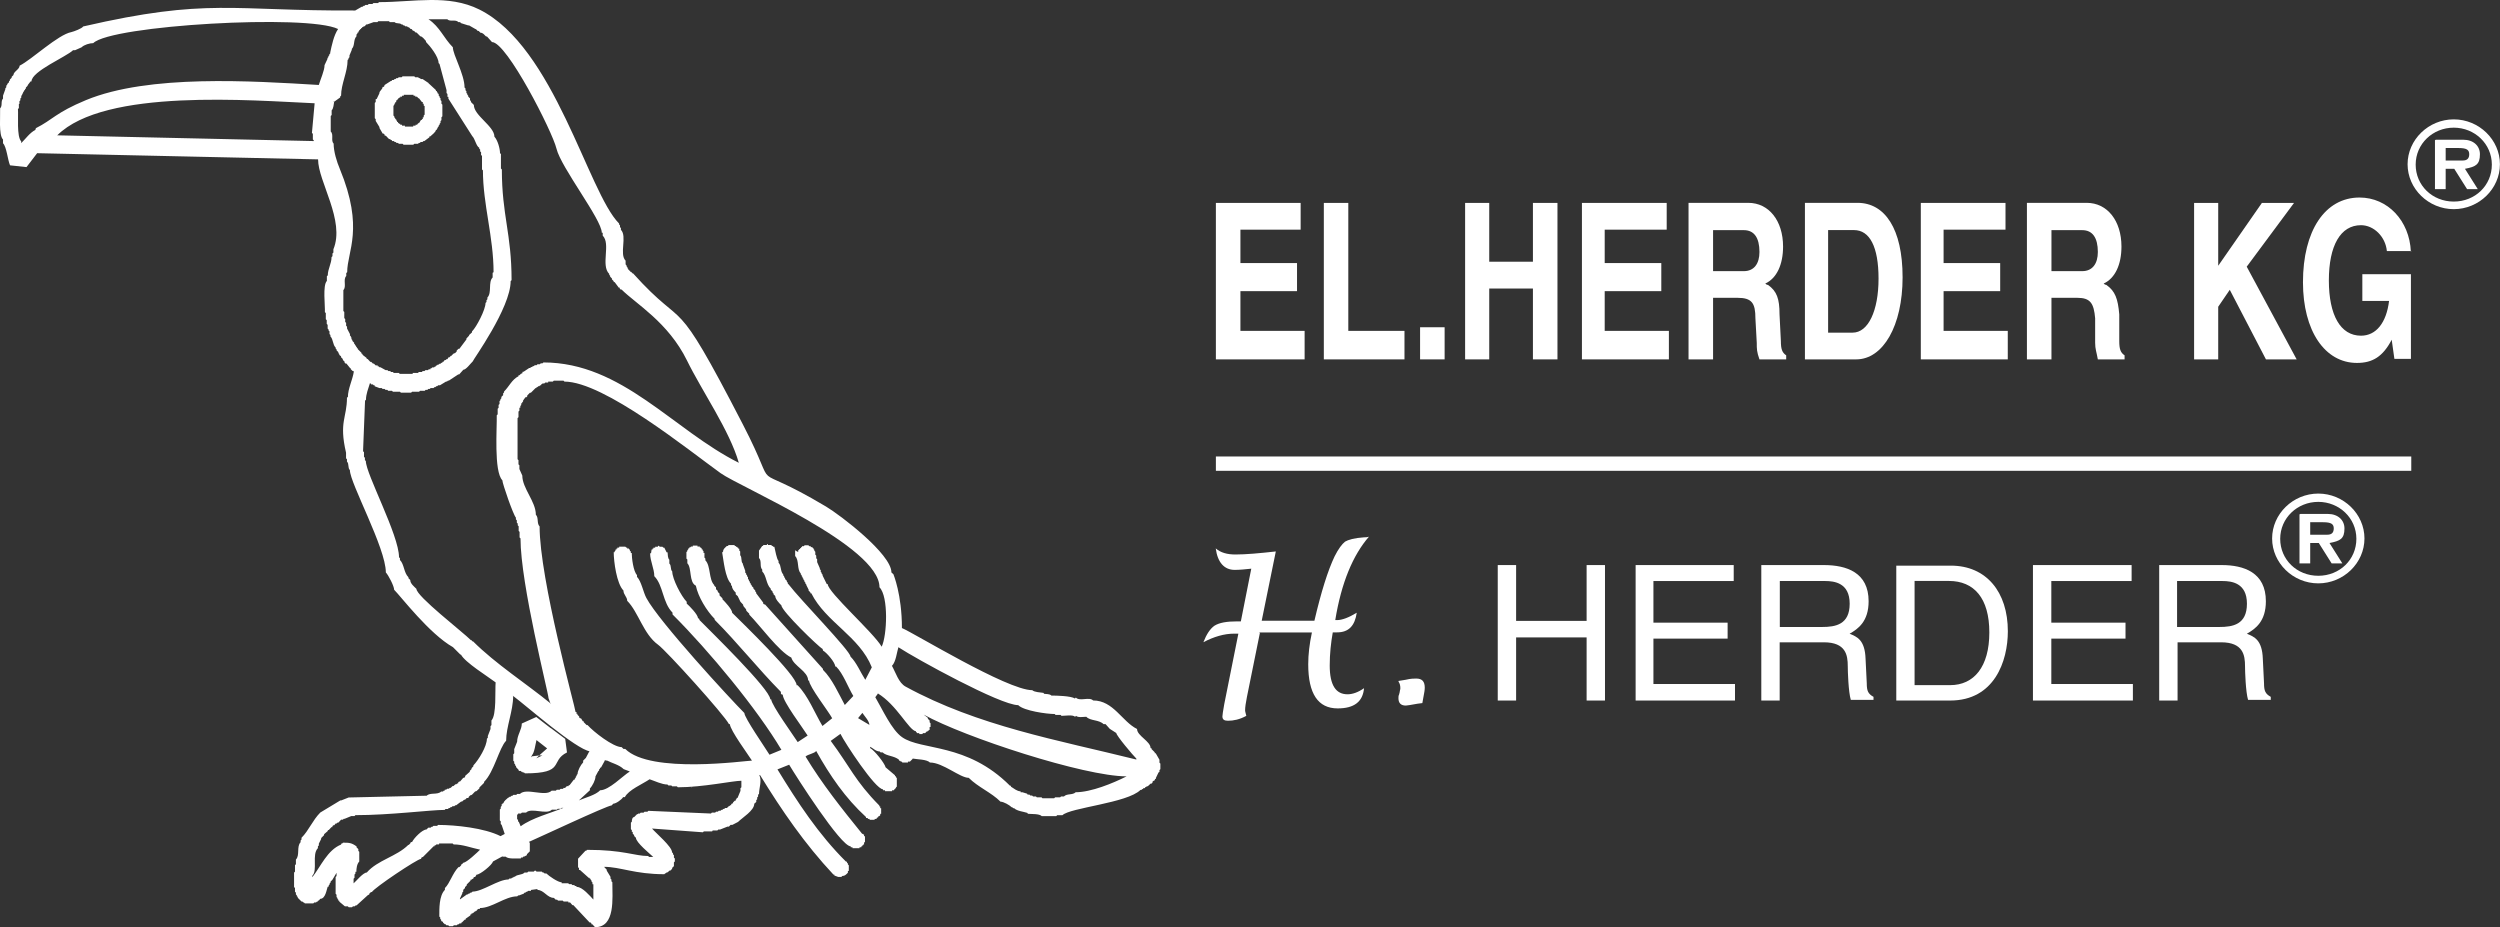
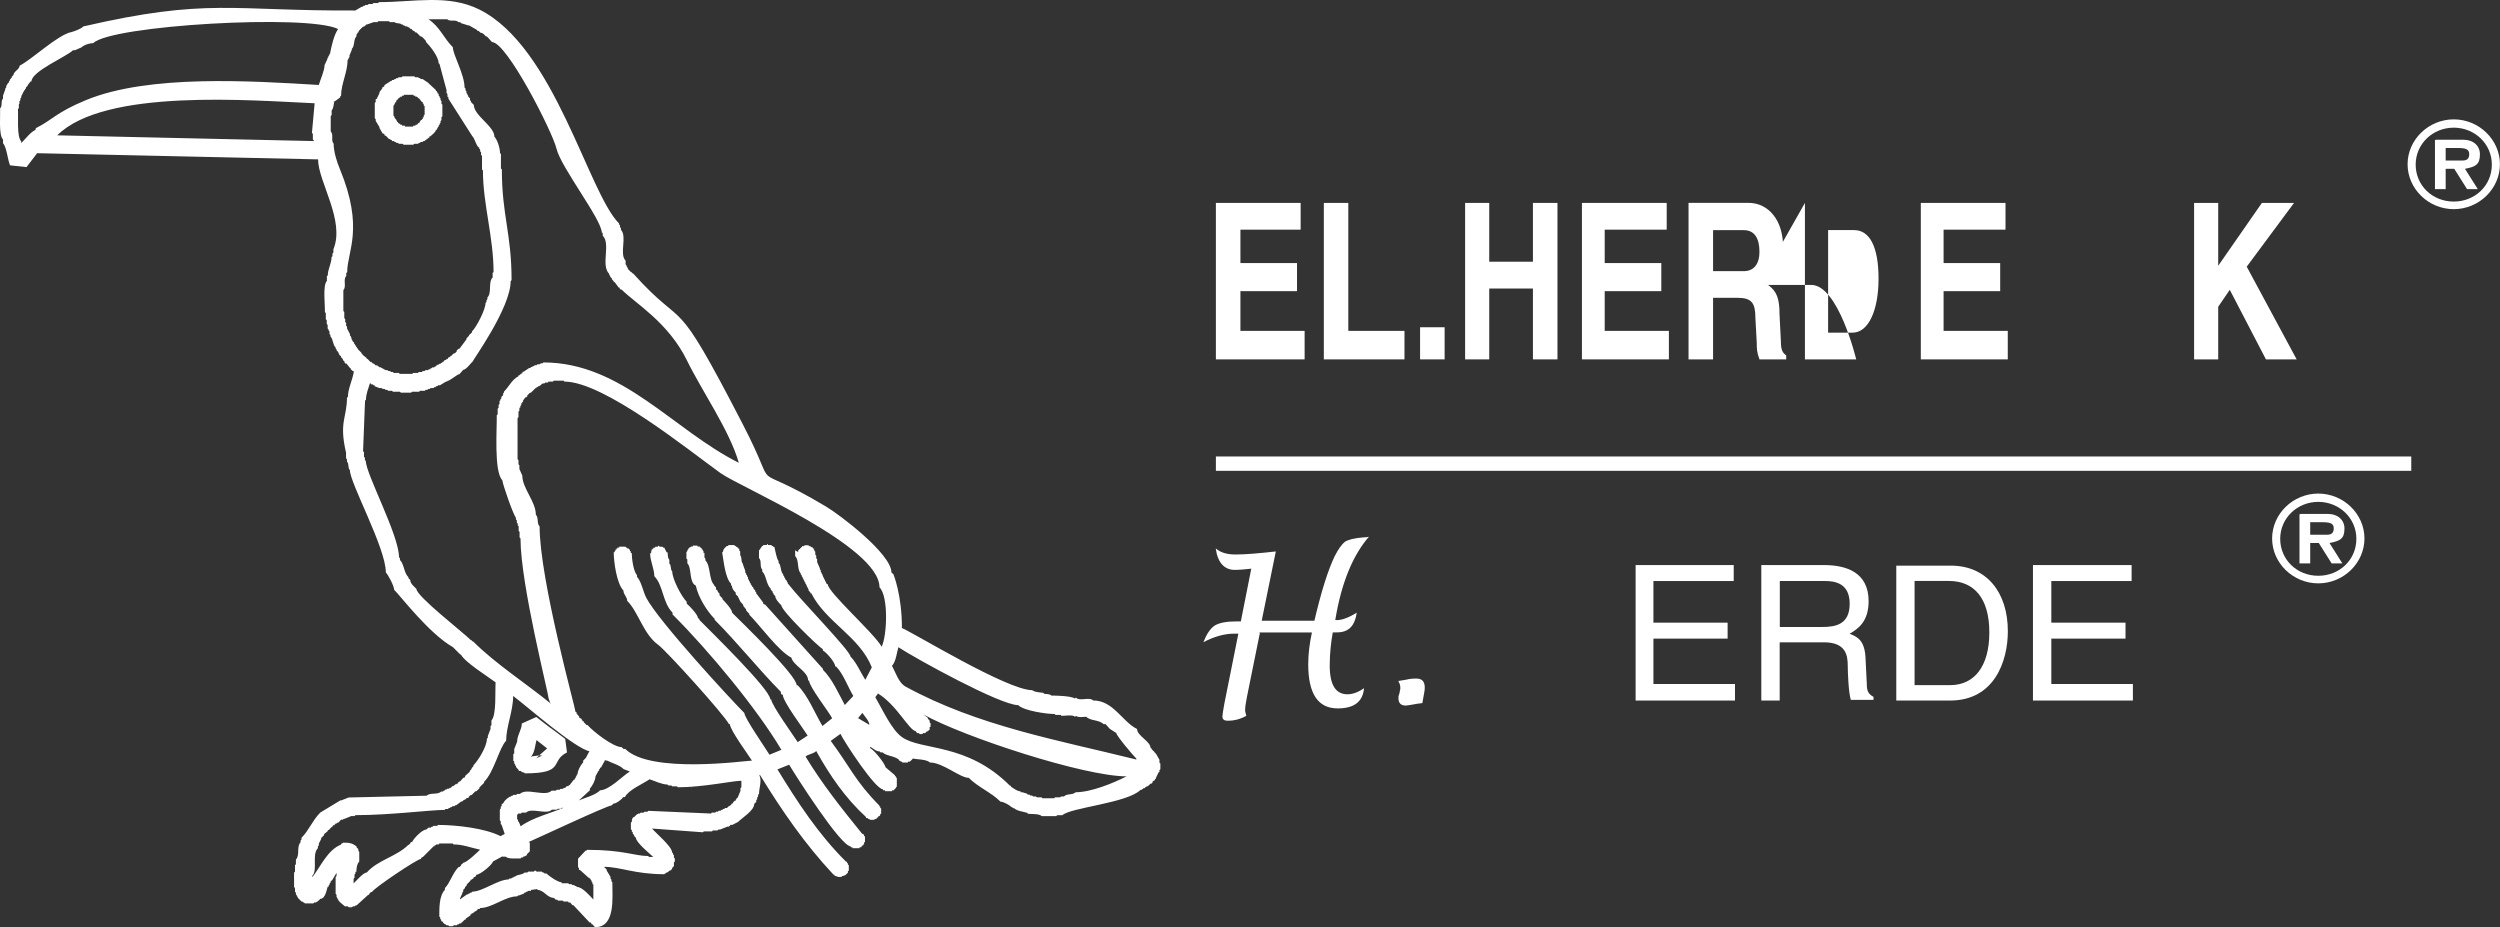
<svg xmlns="http://www.w3.org/2000/svg" id="Ebene_1" data-name="Ebene 1" viewBox="0 0 352.48 130.73">
  <rect x="0" y="0" width="352.48" height="130.73" fill="#333333" stroke="none" />
  <defs>
    <style>
      .cls-1, .cls-2 {
        fill: #fff;
      }

      .cls-2 {
        fill-rule: evenodd;
      }
    </style>
  </defs>
  <g id="Ebene_1-2" data-name="Ebene 1-2">
    <path class="cls-2" d="m112.11,77.61v.79c.59.59.23,1.88.79,2.44v.13l.13.13v.13l.13.13v.13l.13.13v.13l.13.13v.13l.13.13v.13l.13.13v.08l.33.66v.13l.25.25v.13h.13c2.04,4.07,6.8,6.08,8.53,10.44l-.92,1.76c-.66-1.02-1.22-2.42-2.09-3.28,0-.79-7.13-8.07-8.71-10.16l-.13-.13v-.13l-.13-.13v-.13l-.25-.25v-.13l-.13-.13v-.13l-.13-.13v-.13c-.43-.43-.25-1.25-.66-1.65v-.25c-.28-.28-.46-1.5-.59-1.99h-.13l-.13-.13h-.13v-.13h-.53v-.13h-.13v.13h-.53v.13h-.13l-.46.66v1.04c.43.43.05,1.22.46,1.65v.25c.61.61.53,1.78,1.2,2.44v.13l.25.25v.13l.13.13v.13l.25.25c0,.43.56,1.02.87,1.32,0,.79,5.27,5.88,5.8,6.14l.08.25c.46.23,1.71,1.65,1.71,2.24h.13c.99.99,1.68,2.93,2.42,4.15l-1.2,1.27c-.87-1.6-1.78-3.69-3.08-4.96v-.13l-8.17-9.09h-.13l-.13-.13v-.13l-.99-1.32v-.13l-.13-.13v-.13l-.25-.25v-.13l-.25-.25v-.13l-.13-.08v-.13l-.13-.13v-.13l-.13-.13v-.13l-.13-.13v-.25l-.13-.13v-.13l-.13-.13v-.13l-.13-.13v-.25l-.33-.92v-.08c-.33-.33-.08-.87-.38-1.2v-.53l-.13-.13v-.25h-.13v-.13h-.13v-.13h-.13l-.13-.13h-.13v-.13h-.84l-.13.13h-.13c-.25.25-.53.41-.53.79l-.13.13c.2,1.09.41,3.59,1.25,4.4v.2l.13.13c0,.36.28.69.53.92v.25l.28.25.38.79.38.41c0,.38.46.48.46.87l.41.41v.13c1.53,1.55,4.15,5.17,5.93,6.06.31,1.17,2.37,1.93,2.37,3.23h.13c0,.84,2.77,4.38,3.26,5.32l-1.37,1.09c-1.09-1.83-2.04-4.28-3.51-5.75h-.13c0-1.4-7.64-8.76-9.09-10.21,0-.48-1.02-1.55-1.37-1.91v-.13l-.41-.41v-.25l-.25-.25v-.13l-.25-.25v-.25l-.25-.25v-.08c-.79-.79-.48-2.72-1.25-3.49v-.25l-.13-.13v-.66h-.13v-.25l-.13-.13v-.13h-.13v-.13l-.13-.13h-.13v-.13h-.33v-.13h-.66v.13h-.25l-.13.13h-.13v.13h-.13v.13l-.13.13v.13l-.13.13v.92l.13.13v.53c.66.66.2,2.67,1.2,3.16.31,1.55,1.53,3.56,2.65,4.68v.13c3.23,3.23,6.14,6.92,9.34,10.16v.25l.13.13h.13c0,.97,2.85,4.71,3.51,5.78l-1.4.92c-.43-.69-3.74-5.27-3.74-6.03h-.13c0-1.4-8.43-9.6-10-11.2v-.13l-.2-.13c0-.48-1.2-1.71-1.58-2.04v-.25c-.76-.76-2.04-3.23-2.04-4.28-.31-.31-.08-.81-.41-1.12v-.53c-.25-.25-.2-.71-.25-1.04h-.13l-.33-.66h-.13l-.13-.13h-.38l-.13-.13h-.13v.13h-.38v.13h-.25v.13h-.13v.13h-.13l-.08.53h-.13c0,1.12.59,2.16.59,3.23,1.27,1.27,1.15,3.72,2.57,5.14v.25c5.19,5.17,11.97,13.39,15.35,19.09l-1.68.69c-.64-1.04-3.54-5.22-3.54-5.88-1.93-1.93-12.04-12.88-13.82-16.22-.43-.79-.71-2.37-1.32-2.98v-.25c-.51-.51-.74-2.39-.74-3.11h-.13v-.25h-.13v-.25h-.13v-.13h-.25v-.13h-.13l-.13-.13h-.87v.13h-.25v.13h-.13v.13h-.13v.13l-.13.13v.13h-.13c0,1.32.41,4.43,1.37,5.4,0,.59.53.89.53,1.45,1.58,1.58,2.29,4.71,4.35,6.19,1.17.84,9.39,9.95,10,11.2h.13c0,.81,2.65,4.4,3.11,5.14-.79,0-14.28,1.93-17.87-1.65h-.25l-.25-.25c-1.2,0-3.97-2.16-4.81-3.11h-.13l-.41-.41v-.13h-.13l-.25-.41h-.13l-.13-.13v-.13l-.25-.25v-.13h-.13v-.25h-.13c0-.46-5.07-18.69-5.07-26.17-.43-.43-.1-1.22-.53-1.65,0-1.86-1.91-3.72-1.91-5.52l-.41-.92v-.53l-.13-.13v-.59l-.13-.13v-5.8l.13-.13v-.79l.13-.13v-.41h.13v-.25l.13-.13v-.25h.13v-.13l.13-.13v-.13l.33-.46h.13l.13-.13v-.13l.38-.38h.13l.66-.66h.13v-.13h.13l.13-.13h.13l.13-.13h.13v-.13h.08l.13-.13h.25l.13-.13h.41v-.13h.66l.13-.13h1.37l.13.13c5.58,0,17.51,9.67,22.02,12.91,2.67,1.93,22.4,10.28,22.4,16.09,1.3,1.3,1.07,6.82.31,8.38-1.12-1.96-7.61-7.69-7.61-8.83h-.13l-.59-1.2v-.13l-.13-.13v-.13l-.13-.13v-.25l-.13-.13v-.13l-.38-.87v-.41l-.13-.13v-.38l-.13-.13v-.41l-.13-.13v-.13l-.13-.13v-.13h-.13v-.13h-.25v-.13h-.2l-.13-.13h-.53l-.13.13h-.25v.13h-.13v.13h-.13v.13h-.13v.13h-.13v.25h-.13l-.36-.23.05.06h0Zm-62.22-25.23c-.18,1.2-.84,2.42-.84,3.61l-.13.05c0,2.88-1.15,3.44-.13,7.79v.79l.13.13v.33c.33.33.08.87.41,1.2,0,1.83,5.07,10.97,5.07,14.43.36.38,1.17,1.93,1.17,2.44.97.97,4.96,6.21,8.3,8.1l1.04,1.04h.08c.56,1.09,3.82,3.11,4.89,3.92-.1,1.12.15,4.61-.59,5.37v.66l-.13.13v.41l-.38.99v.25l-.13.13c0,1.09-1.17,3-1.91,3.77v.13l-.25.25v.13l-.25.25v.13l-.66.59v.13l-.13.13h-.13l-.46.53h-.13l-.13.13v.13h-.13l-.13.13h-.13l-.28.25h-.13l-.25.25h-.13l-.13.13h-.25l-.13.13h-.2v.13h-.13l-.13.13h-.25c-.51.51-1.55.1-2.04.59l-11,.25-1.04.41h-.13l-2.83,1.71c-1.09,1.09-1.63,2.55-2.65,3.56v.25l-.13.13v.25c-.59.59-.08,1.86-.66,2.44v.66l-.13.13v.92l-.13.13v2.04l.13.13v.53l.13.13v.25l.13.13v.13l.13.08v.13l.53.53h.13l.13.13h.08l.13.13h1.2l.13-.13h.25l.13-.13h.13v-.13h.13l.2-.25c.74,0,.89-1.27,1.07-1.78v.13l.13-.13v-.13l.13-.13v-.13l.13-.13v-.13l.25-.25.59-.99v.46l-.13.13v2.37l.13.13v.33l.13.13v.13l.13.13v.13h.13v.13l.79.66h.41l.13.13h.46l.13-.13h.25l.13-.13h.13l1.65-1.5h.13v-.13l.25-.25h.13c.31-.59,6.42-4.68,6.92-4.68l.13-.25h.13l1.53-1.53h.13v-.13h.13l.13-.13h.38v-.13h1.91l.13.13c1.32,0,2.47.48,3.74.74-.36.36-1.91,1.83-2.34,1.83l-.25.25h-.08v.13l-.25.25h-.13c-.84.87-1.22,2.29-1.91,2.95v.25c-.84.84-.79,2.7-.79,3.77l.13.13v.2l.13.13v.13l.13.13h.13v.13l.28.25h.13l.05.13h.28l.13.13h.53l.13-.13h.41l.13-.13h.13l.13-.13h.25v-.13h.08l.41-.41h.13v-.13l.66-.46v-.13h.13v-.13h.13l.13-.13h.13v-.13h.13l.13-.13h.13v-.13h.05l.13-.13h.25v-.13c1.73,0,3.54-1.65,5.27-1.65l.13-.13h.13l.66-.25.08-.13h.13l.13-.13h.13l.13-.13h.41v-.13l.92-.13v.13c.92,0,1.37,1.12,2.32,1.12l.25.25h.2l.13.13h.66l.13.13h.66v.13h.25l.33.38h.13l2.29,2.44h.13l.13.13v.13h.13l.38.41c2.88,0,2.44-4.05,2.44-6.34l-.13-.13v-.25l-.13-.13v-.25l-.53-.87v-.13l-.38-.41c2.32,0,4.3,1.04,8.5,1.04l.13-.13h.08l.13-.13h.13l.25-.25h.13l.25-.25v-.13l.25-.25v-.53l.13-.13v-.41l-.13-.13v-.41h-.13v-.2l-.13-.13c0-.81-2.27-2.7-2.83-3.36l7.18.53.13-.13h1.17l.08-.13h.66l.13-.13h.25l1.04-.41h.2l.25-.25h.25l.79-.41c.61-.61,2.29-1.6,2.29-2.57l.28-.25v-.25l.13-.13v-.25l.13-.13v-.25l.13-.13c0-.79.43-1.86.05-2.62l.08-.05c3.13,5.09,6.31,9.72,10.36,14.05h.13v.13l.53.2h.46l.13-.13c.36,0,.53-.2.79-.46v-.25h.13v-.79l-.13-.13v-.13l-.13-.13v-.13h-.13c-3.9-3.87-6.82-8.35-9.67-13.01l1.65-.66c.94,1.58,7.26,11.51,8.68,11.51v.13h.25v.13h.99v-.13h.25v-.13h.13v-.13h.13v-.13h.13v-.25l.13-.13v-.79h-.13v-.25h-.13v-.08h-.13c-2.88-3.56-5.63-7-7.99-10.9.33-.33,1.27-.43,1.5-.79,1.93,3.46,4.1,6.64,7.03,9.32v.13h.25v.13h.25v.13h.71v-.13h.28v-.13l.25-.13v-.13h.13l.13-.13v-.2h.13v-.79h-.13v-.25h-.13v-.13c-3.41-3.44-4.15-5.5-6.85-9.11l1.37-.99c.61,1.25,4.91,7.82,6.01,7.82v.13h.28v.13h.99v-.13h.28v-.13h.13v-.13h.13v-.13l.13-.13v-1.2l-.13-.13v-.13h-.13v-.13l-1.32-1.12c-.15-.61-1.6-2.42-2.16-2.7l-.05-.2c.48.2.81.66,1.37.66l.13.13h.28c.53.53,1.63.46,2.32,1.04v.13h.13l.13.13h.13l.08.13h.79v-.13h.28l.38-.38v-.05c.64.13,1.99.1,2.44.56,1.83,0,4.23,2.16,5.47,2.16,1.32,1.32,3.18,2.06,4.48,3.36.43,0,1.27.48,1.58.79h.08l.13.13h.13c.41.41,1.3.48,1.86.66l.08.13c.51.05,1.6-.03,1.96.33h2.04l.13-.13h.74c1.07-1.07,9.14-1.71,11-3.56h.13l.13-.13h.13v-.13h.25v-.13h.13l.13-.13h.13l.41-.38h.13l.13-.13v-.13l.13-.13h.08l.13-.13v-.13h.13v-.13l.38-.79.13-.08v-.25l.13-.13v-.79l-.13-.13v-.41l-.53-.92h-.13v-.13l-.46-.46v-.13h-.13c0-.97-1.91-1.73-1.91-2.7-2.11-1.04-3.33-4.02-6.19-4.02-.56-.56-1.88.18-2.44-.41l-.13.13c-.56-.36-2.55-.41-3.31-.41-.25-.25-.71-.2-1.04-.25l-.08-.13c-.46-.08-1.25-.08-1.58-.38-3.56,0-16.83-8.15-18.38-8.76,0-4.76-1.2-7.56-1.2-7.59l-.28-.25c0-2.6-7.18-8.07-9.22-9.29-11.84-7.05-6.06-.64-11.74-11.61-10.11-19.58-7.66-12.6-15.48-21.28h-.13v-.13h-.13v-.08h-.13v-.13h-.13v-.13h-.13v-.13l-.13-.13v-.13l-.13-.13v-.13l-.13-.13v-.53c-.92-.92.25-3.44-.66-4.35v-.25l-.13-.13v-.25l-.13-.13v-.13c-4.38-4.38-9.11-24.9-19.7-30.17-4.4-2.19-9.22-1.04-14.15-1.04l-.13.13h-.66l-.13.13h-.53l-.13.13h-.33l-.13.13h-.13l-.13.13h-.13l-.92.53c-17.46.09-20.72-1.82-38.36,2.25-.15.28-1.3.71-1.65.79-1.91.36-5.58,3.87-7.31,4.74,0,.51-.87.84-.87,1.32l-.25.25v.13l-.25.25v.13l-.13.13v.13l-.25.25v.13l-.13.08v.25l-.13.13v.13l-.33.92v.41c-.36.36-.03,1.02-.41,1.37.05.92-.23,3.79.41,4.4v.53c.51.51.66,2.37.99,3.11l2.32.25,1.5-1.96,39.61.87c0,3.13,3.84,8.63,2.16,12.68v.46l-.13.13v.38l-.13.13c0,.92-.53,1.68-.53,2.57l-.13.13v.66c-.61.61-.23,3.51-.28,4.4l.13.13v.87l.13.13v.53l.13.13v.53l.13.13v.13l.13.13v.38l.13.13v.2c.41.41.31,1.17.74,1.58v.13l.13.13v.13l.25.25v.13l.13.13v.13l.25.2v.13l.25.25v.13l.25.25v.13l.13.13h.13l.53.66h.08v.13l.25.25h.1l.08.1v-.02h0Zm22.43,45.72c2.06,1.55,8.83,7.51,10.87,7.84l-.08-.05-.51.97-.38.38v.25c-.33.33-.79,1.17-.79,1.65l-.13.13v.13l-.13.13v.13l-.13.13v.13h-.13l-.61.79h-.13v.13h-.25l-.25.25h-.25v.13h-.38l-.13.13h-.41l-.13.13h-.59c-.92.92-3.56-.46-4.48.46h-.38l-.13.13h-.41l-.13.13h-.13l-.13.13h-.13l-.13.13h-.08c-.2.2-.66.51-.66.79h-.13v.13h-.13v.25l-.13.13v.25l-.13.13v1.53l.13.13v.38l.13.13.43,1.27-.59.31c-2.27-1.15-6.34-1.58-8.81-1.58l-.13.13h-.53l-.13.13h-.13l-.13.13h-.33l-.25.25c-.59,0-1.78,1.22-2.04,1.78h-.13l-.13.13v.13h-.13v.13h-.13c-1.65,1.65-4.33,2.14-5.86,3.9-.51,0-1.45,1.17-1.86,1.53v-.66l.13-.13v-.46l.13-.13v-.25h.13c0-.46.08-1.12.41-1.45v-1.37l-.13-.13v-.25l-.25-.25v-.13c-.69-.51-1.04-.53-1.91-.53l-.13.13h-.13v.13c-1.96.79-2.88,3.11-4.07,4.61v-.2c.79-.79-.1-3,.79-3.9v-.25l.13-.13v-.25l.33-.66v-.13l.41-.41v-.13l.53-.46v-.13h.13l.38-.41h.13v-.13l.13-.13h.13l.2-.25h.13l.13-.13h.13l.38-.41h.25l.13-.13h.13l.92-.38h.46l.13-.13c4.89,0,10.56-.74,12.58-.74l.13-.13h.33l.13-.13h.13l.13-.13h.13l.13-.13h.25l.13-.13h.13l.71-.53h.13l.28-.25h.13l.25-.25h.25v-.13l.25-.25c.38,0,.51-.59.87-.59l.41-.38v-.13l.66-.66v-.13c1.43-1.43,2.14-4.84,3.11-5.8,0-1.96.99-4.2.99-6.31l-.05.03.02-.06h0Zm13.29,9.14c.71.36,1.73.61,2.32,1.2l.87.33c-1.02.64-2.93,2.65-4.18,2.65-.66.69-2.11,1.04-3,1.43l1.55-1.43v-.25c.36-.36.79-1.2.79-1.71l.38-.71.13-.13v-.13l.13-.13v-.13h.13l.56-1.02-.1-.05m-7.51-7.94c-3.59-2.93-7.76-5.58-11-8.81h-.13v-.13h-.13c-1.2-1.2-7.71-6.21-7.71-7.26-.33-.33-.87-.74-.87-1.25l-.25-.25v-.13c-.66-.64-.59-1.83-1.2-2.44v-.25l-.13-.13c0-3.13-4.68-11.76-4.68-13.57l-.13-.13v-.33l-.13-.13v-.66l-.13-.13.28-7.13.13-.13c0-.79.33-1.58.56-2.34l.03.05h.13v.13h.25l.13.13h.13v.13l.66.25h.33l.13.13h.28l.13.13h.25l.13.13h.53l.13.13h.99l.13.13h1.45l.13-.13h.99l.13-.13h.66l.13-.13h.25l.13-.13h.2l.13-.13h.41l.13-.13h.13l.13-.13h.13l.13-.13h.25l.87-.53h.13l.13-.13h.13l1.32-.87h.13l.59-.66c.38,0,1.02-.89,1.32-1.17,0-.18,5.35-7.54,5.35-11.33l.13-.13c0-6.59-1.37-9.14-1.37-15.61l-.13-.13v-2.04l-.13-.13c0-.64-.33-1.83-.79-2.32,0-1.48-2.9-2.98-2.9-4.48l-.41-.41v-.13l-.13-.13v-.25l-.25-.25v-.13l-.13-.13v-.13l-.13-.13v-.25l-.13-.13v-.25l-.13-.13c0-1.86-1.65-4.63-1.65-5.68-1.3-1.3-1.83-2.88-3.44-3.95h2.65c.41.41,1.17-.03,1.58.41h.25l.08.13,1.04.33h.13l.92.53h.05l.25.25h.13l.25.25c.36,0,.56.31.79.53h.13l.71.79c2.09,0,8.53,12.65,9.09,15.02.64,2.67,6.39,10,6.39,11.86h.13v.41c1.17,1.17-.31,4.18.92,5.4v.13l.13.13v.13l.25.25v.13l.25.25v.13h.13l.59.79h.13v.13l.13.13h.13c2.01,2.01,6.57,4.61,9.22,10,2.09,4.28,6.01,9.88,7.31,14.43-9.27-4.63-16.45-14.15-27.55-14.15l-.13.13h-.25l-.13.13h-.33l-.13.13h-.25l-.13.13h-.13l-.13.13h-.13l-.13.13h-.13l-.79.53h-.13l-.08.25h-.13l-.25.25h-.13v.13c-.94.48-1.32,1.45-2.04,2.16v.13l-.13.13v.25l-.25.25v.2l-.13.13v.13l-.13.13v.41l-.13.13v.41l-.13.13v.79l-.13.13c.05,1.71-.43,7.94.79,9.16,0,.46,1.55,4.91,1.91,5.27v.25l.13.13v.33l.13.13v.25l.13.13v.66l.13.13v.79l.13.13c0,6.49,3.95,21.82,3.95,22.53l.25.69.1.05v.04h-.01Zm48.98-7.97c2.52,1.65,14.38,8.17,16.9,8.17.81.81,4.05,1.25,5.14,1.25l.13.13h.71l.13.13c.48,0,1.58-.2,1.91.13l.13-.13c.31.28,1.04.13,1.45.13.59.61,1.76.38,2.44,1.04h.28l.59.66.92.59c0,.36,2.34,3.13,2.83,3.61v.13c-11.05-2.75-22.33-4.71-32.53-10.28-.99-.53-1.4-1.99-1.93-2.93.56-.56.69-1.93.92-2.67v.05h-.02Zm-2.93,6.49c2.72,1.63,4.4,5.22,5.42,5.37v.13h.13v.13h.33v.13h.41l.13-.13h.28l.25-.25h.13v-.08h.13v-.13h.13v-.41h.13v-.53l-.13-.13v-.25l-.25-.25v-.13l-.59-.46c5.78,3.21,22.66,8.71,28.61,8.71-1.91.97-5.02,2.24-7.18,2.24-.43.43-1.22.15-1.65.59h-.41l-.13.13h-.71l-.13.13h-1.65l-.13-.13h-.66l-.13-.13h-.41l-.13-.13h-.25l-.13-.13h-.25l-.08-.13-.66-.2h-.25v-.13c-.51,0-.94-.41-1.37-.66v-.13h-.13c-6.11-6.11-12.47-4.91-15.22-6.85-1.48-1.04-2.75-3.9-3.77-5.63l.41-.56h-.09Zm-1.12,4.48l-1.63-.97.61-.74c.31.48.99,1.15.99,1.73l.03-.03h0Zm-51.73,18.56h.41c.38.38,1.63.23,2.16.25v-.13h.25l.08-.13h.13l.38-.2v-.13l.41-.41v-1.2l-.13-.13c1.09-.46,11.05-5.14,11.66-5.14l.25-.25c.38,0,1.22-.61,1.37-.92h.25c.51-1.02,2.47-1.83,3.49-2.52.76.25,1.73.74,2.52.74l.13.13h.41l.13.13h.66l.13.13c3.56,0,7.76-.92,8.96-.92v.92l-.13.13v.38l-.41.99h-.13v.13l-.13.13v.13h-.13l-.25.25v.13h-.13l-.13.13v.13h-.13l-.13.13h-.13v.13h-.08l-.13.13h-.25l-.13.13h-.13l-.13.13h-.13l-.13.13h-.25l-.13.13h-.25l-.13.13h-.46l-.13.13-8.83-.38-.13.13h-.41l-.13.13h-.41l-.13.13h-.25v.08h-.13l-.41.41c-.28,0-.33.46-.33.66l-.13.13v.92l.13.13v.25h.13v.25l.2.2v.13l.25.25c0,.66,1.99,2.27,2.44,2.7h-.59l-.13-.13c-1.91,0-3.46-.87-8.63-.87l-.08.13h-.13l-1.04,1.12v1.2l.13.13v.25h.13l1.25,1.12h.13v.13h.13v.13l.13.13v.13l.13.13v.25h.13v2.16c-.48-.51-1.55-1.78-2.32-1.78l-.13-.13h-.13l-.13-.13h-.25l-.13-.13h-.33l-.13-.13h-.92v-.13c-.51,0-1.78-.87-2.16-1.25h-.25l-.13-.13h-.13l-.13-.13h-.74l-.13-.13h-.13l-.13.13h-.79l-.13.13h-.38c-.36.38-1.02.23-1.37.59h-.13l-.13.13h-.13l-.13.13h-.25l-.13.13c-1.45,0-3.67,1.71-5.07,1.71l-.13.13h-.13l-.13.13h-.13l-.13.13h-.13l-.99.71v-.13l.33-.71v-.13l.13-.13v-.25l.25-.25v-.13l.25-.25v-.13l.53-.53v-.13h.13l.13-.13h.13v-.13l.13-.13h.13l.2-.33c.51,0,2.19-1.37,2.32-1.86l1.45-.79-.18.15.1-.04h0Zm2.52-4.3l-.23-.56-.13-.13v-.25h-.13v-.71h.13v-.13h.41l.13-.13h.59c.76-.76,2.88.36,3.64-.41h.71l.13-.13h.41l.13-.13h.25c-1.83.76-4.4,1.4-6.03,2.6v-.03h0ZM8.06,19.09c6.7-6.7,27.55-4.91,36.3-4.53l-.38,4.18.13.13v.79l.13.13v.1l-36.2-.81.03.03v-.02h-.01ZM46.56,7.4v.13l-.13.13v.13l-.13.13v.13l-.13.13v.13l-.41.87c0,.76-.59,2.04-.81,2.8-9.37-.56-23.98-1.53-32.84,2.14-4.28,1.78-4.66,2.75-7.05,3.95l-.08.25c-.76.38-1.37,1.25-1.99,1.86v-.25c-.66-.66-.38-3.59-.46-4.56l.13-.13v-.59h.08v-.38l.13-.13v-.25l.13-.13v-.25l.13-.13v-.13l.13-.13v-.13l.13-.13v-.13h.13v-.13l.13-.13v-.13l.25-.25v-.08l.41-.53h.13c0-1.43,4.94-3.49,5.86-4.4h.28l.92-.41c.36-.36,1.15-.59,1.65-.59,2.52-2.52,30.22-4.12,34.52-1.99-.61.89-.89,2.29-1.12,3.36l.03-.05s-.02,0-.02,0Zm.48,7l.92-.66v-.13l.13-.13c0-1.63.92-3.33.92-5.02l.13-.13v-.13l.13-.13v-.25l.33-.79v-.13c.46-.46.2-1.32.66-1.78v-.25l.13-.13v-.13h.13v-.13l.13-.13v-.13h.13v-.13h.13v-.13h.13v-.13h.13l.13-.13h.13l.2-.25h.13l.92-.33h.53l.13-.13h1.5l.13.13h.66c.28.28.71.05.99.33h.13l.13.13h.13l.13.13h.25l.13.13h.13l.25.25h.13l.2.25h.13l.25.25h.13l.53.53c.28,0,.59.46.79.66v.13c.59.59,1.78,2.09,1.78,2.98l.13.13.99,3.69v.41l.13.13v.41h.13v.25l3.36,5.27c.41.41.56,1.43.99,1.65v.13l.13.13v.25l.13.13v.38l.13.13v1.91l.13.13c0,4.79,1.5,9.39,1.5,14.36l-.13.08v.66c-.66.66-.08,2.16-.74,2.83v.25l-.13.13v.25l-.13.13c0,.94-1.27,3.39-1.91,4.02v.13l-.41.38v.08l-.38.41v.13l-.99,1.32h-.13l-.25.25v.13l-.25.25h-.13l-.28.25v.08h-.13l-.25.25h-.13l-.13.25h-.13l-.13.13h-.13l-.2.25h-.13v.13h-.13l-.13.13h-.13l-.13.13h-.13l-.13.13h-.13v.13h-.13l-.13.13h-.25l-.13.13h-.13v.13h-.25l-.08.13h-.38l-.13.13h-.25l-.13.13h-.41l-.13.13h-.74v.13h-1.83l-.13-.13h-.71l-.13-.13h-.25l-.13-.13h-.25l-.13-.13h-.25l-.74-.41h-.13l-.13-.13h-.13v-.13h-.28l-.25-.25h-.13l-.25-.25h-.13l-.38-.41h-.13v-.13l-.59-.46v-.13h-.13v-.13l-.53-.53v-.13h-.13v-.13l-.13-.13v-.13h-.13v-.13l-.13-.13v-.13l-.25-.25v-.13l-.13-.13v-.25h-.08v-.13l-.13-.13v-.2l-.41-.79v-.25l-.13-.13v-.41l-.13-.13v-.41l-.13-.13v-.87l-.13-.13v-2.95c.48-.48-.08-1.5.41-1.99v-.41l.13-.13c0-2.95,2.44-6.14-1.04-14.56-.43-1.02-.87-2.44-.87-3.56-.43-.43.05-1.27-.41-1.71v-2.19l.13-.13v-.66c.28-.28.28-.87.36-1.25l-.1.03.02.06h0Zm13.42-2.72h-.08l-.79-.53h-.25l-.13-.13h-.13l-.13-.13h-.41l-.13-.13h-1.65l-.13.13h-.41l-.13.13h-.2l-.13.13h-.13l-.13.13h-.25v.13h-.13l-.92.59v.13l-.13.13h-.13c0,.38-.46.51-.46.92l-.38.79h-.13v.41l-.13.13v2.16l.13.13v.25l.53.87v.13l.46.79h.13l.13.13v.13c.36,0,.43.53.79.53l.13.13h.13v.13h.25l.13.13h.13l.13.13h.2l.13.13h.53l.13.13h1.37l.13-.13h.53l.13-.13h.13l.13-.13h.25l.13-.13h.13l.71-.53v-.13h.13c.23-.23.79-.61.79-.92h.13v-.13l.13-.13v-.13l.13-.08v-.13l.13-.13v-.13l.13-.13v-.25l.13-.13v-.41l.13-.13v-1.65l-.13-.13v-.38l-.13-.13v-.25l-.13-.13v-.13l-.13-.13v-.25h-.13v-.13l-.13-.13v-.13h-.13v-.13l-1.07-.99.05-.03s.02,0,.02,0Zm-1.65,1.91v.13h.13v.13h.13l.41.53h.13v.25h.13v.25l.13.08v1.2l-.13.13v.25h-.13v.25h-.13v.13h-.13l-.25.41h-.13v.13h-.13v.13h-.25v.13h-.33v.13h-1.17v-.13h-.41v-.13h-.25v-.13h-.13l-.13-.13h-.05v-.13h-.13v-.13l-.13-.13v-.13h-.13v-.13l-.13-.13v-.13l-.13-.13v-1.37l.13-.13v-.13l.13-.13v-.13h.13v-.25h.13v-.13h.13v-.13h.05l.13-.13h.13v-.13h.25v-.13h.25v-.13h1.37v.13h.25v.13h.25v-.08.04h.01Zm18.84,89.08l-2.04-1.58-2.04.92c0,.87-.66,1.65-.66,2.57l-.41,1.04v.59l-.13.13v.92l.13.13v.25l.13.13v.13l.13.13v.13l.38.41v.13h.28l.13.13h.13v.08h.2l.13.13c5.8,0,3.46-1.73,5.93-2.95l-.25-1.91-2.04-1.53v.05-.03h0Zm-2.04,1.65l1.53,1.2-1.12.99h.46l-.87.41.41-.41-1.04.13v.13l-.13-.13h.13v-.13c.38-.38.51-1.6.66-2.16,0,0-.03-.03-.03-.03Z" />
    <polyline class="cls-2" points="85.23 107.11 85.61 107.24 84.9 106.86" />
    <polyline class="cls-2" points="86.39 107.69 86.44 107.72 85.6 107.29" />
    <line class="cls-1" x1="160.24" y1="107.13" x2="122.61" y2="102.22" />
    <polygon class="cls-2" points="97.51 111.03 97.51 110.9 97.64 110.9 97.51 111.03" />
  </g>
  <g id="Ebene_1-2-2" data-name="Ebene 1-2">
    <polygon class="cls-2" points="171.43 28.61 171.43 50.67 183.94 50.67 183.94 46.65 174.89 46.65 174.89 41.05 182.87 41.05 182.87 37.09 174.89 37.09 174.89 32.38 183.38 32.38 183.38 28.61 171.43 28.61" />
    <polygon class="cls-2" points="186.65 28.61 186.65 50.67 198.02 50.67 198.02 46.65 190.1 46.65 190.1 28.61 186.65 28.61" />
    <polygon class="cls-2" points="200.22 46.14 200.22 50.67 203.68 50.67 203.68 46.14 200.22 46.14" />
    <polygon class="cls-2" points="206.57 28.61 206.57 50.67 209.97 50.67 209.97 40.68 216.13 40.68 216.13 50.67 219.59 50.67 219.59 28.61 216.13 28.61 216.13 36.9 209.97 36.9 209.97 28.61 206.57 28.61" />
    <polygon class="cls-2" points="223.04 28.61 223.04 50.67 235.3 50.67 235.3 46.65 226.25 46.65 226.25 41.05 234.23 41.05 234.23 37.09 226.25 37.09 226.25 32.38 234.99 32.38 234.99 28.61 223.04 28.61" />
    <path class="cls-2" d="m238.07,28.61v22.06h3.46v-8.68h3.46c2.01,0,2.51.75,2.51,2.89l.19,3.46c0,.88,0,1.26.38,2.33h3.77v-.57c-.57-.38-.75-.88-.75-2.01l-.19-3.77c0-2.2-.38-3.27-1.63-4.15-.13,0-.25-.06-.38-.19,1.63-.75,2.51-2.7,2.51-5.22,0-3.65-2.01-6.16-4.9-6.16h-8.49.06Zm3.46,9.62v-5.78h4.34c1.45,0,2.2,1.07,2.2,3.08,0,1.63-.75,2.7-2.2,2.7h-4.34Z" />
-     <path class="cls-2" d="m254.48,28.61v22.06h7.23c3.77,0,6.54-4.71,6.54-11.57s-2.51-10.5-6.35-10.5h-7.42Zm3.27,18.29v-14.46h3.65c2.2,0,3.46,2.33,3.46,6.85s-1.45,7.61-3.65,7.61h-3.46Z" />
+     <path class="cls-2" d="m254.48,28.61v22.06h7.23s-2.51-10.5-6.35-10.5h-7.42Zm3.27,18.29v-14.46h3.65c2.2,0,3.46,2.33,3.46,6.85s-1.45,7.61-3.65,7.61h-3.46Z" />
    <polygon class="cls-2" points="270.82 28.61 270.82 50.67 283.08 50.67 283.08 46.65 274.03 46.65 274.03 41.05 282.01 41.05 282.01 37.09 274.03 37.09 274.03 32.38 282.76 32.38 282.76 28.61 270.82 28.61" />
-     <path class="cls-2" d="m285.78,28.61v22.06h3.46v-8.68h3.65c1.82,0,2.33.75,2.51,2.89v3.46c0,.88.19,1.26.38,2.33h3.77v-.57c-.57-.38-.75-.88-.75-2.01v-3.77c-.19-2.2-.57-3.27-1.82-4.15,0,0-.19,0-.38-.19,1.63-.75,2.51-2.7,2.51-5.22,0-3.65-2.01-6.16-4.9-6.16h-8.49.06Zm3.46,9.62v-5.78h4.34c1.45,0,2.2,1.07,2.2,3.08,0,1.63-.75,2.7-2.2,2.7h-4.34Z" />
    <polygon class="cls-2" points="309.35 28.61 309.35 50.67 312.75 50.67 312.75 43.25 314.38 40.86 319.48 50.67 323.81 50.67 316.77 37.6 323.44 28.61 318.91 28.61 312.75 37.47 312.75 28.61 309.35 28.61" />
-     <path class="cls-2" d="m339.91,35.46c-.19-4.34-3.27-7.61-7.23-7.61-4.9,0-7.98,4.71-7.98,11.94,0,6.85,3.08,11.38,7.61,11.38,2.2,0,3.65-.88,4.9-3.27l.38,2.7h2.33v-11.94h-6.85v3.77h3.77c-.38,3.08-1.82,4.9-3.96,4.9-2.89,0-4.53-2.89-4.53-7.79s1.63-7.79,4.53-7.79c1.82,0,3.46,1.63,3.65,3.65h3.46l-.06.06h-.02Z" />
  </g>
  <g id="Ebene_1-3" data-name="Ebene 1-3">
    <path class="cls-1" d="m177.63,89.26l-1.82,8.99c-.17.86-.26,1.47-.26,1.9,0,.17.09.43.17.78-.95.52-1.82.69-2.59.69-.52,0-.78-.17-.78-.61,0-.17.09-.78.26-1.73l1.99-9.94h-.61c-1.38,0-2.85.43-4.32,1.21.43-1.12.95-1.9,1.56-2.33.69-.43,1.73-.61,3.2-.61h.52l1.47-7.43c-.86.09-1.64.17-2.33.17-1.47,0-2.42-1.04-2.68-3.03.69.61,1.64.86,2.77.86,1.47,0,3.37-.17,5.7-.43l-1.99,9.77h7.43c.95-4.06,1.9-7.09,2.85-9.08.52-1.04,1.04-1.73,1.47-2.07.43-.26,1.3-.52,2.68-.61.17,0,.43,0,.69-.09-2.25,2.59-3.89,6.48-4.75,11.76h.26c.69,0,1.64-.35,2.77-1.04-.26,1.82-1.12,2.77-2.77,2.77h-.61c-.26,1.47-.43,3.03-.43,4.67,0,2.77.86,4.06,2.51,4.06.69,0,1.47-.26,2.33-.86-.17,1.9-1.38,2.85-3.72,2.85-2.77,0-4.15-2.07-4.15-6.22,0-1.38.17-2.85.52-4.49h-7.43l.09.09h0Z" />
    <path class="cls-1" d="m197.16,96.01l1.04-.17c.69-.17,1.21-.17,1.47-.17.86,0,1.21.43,1.21,1.3,0,.35-.09.78-.17,1.21l-.17.95-.69.09c-.95.17-1.47.26-1.64.26-.69,0-1.04-.35-1.04-1.04,0-.17,0-.35.09-.52l.09-.35c0-.17.09-.35.09-.52,0-.43-.09-.69-.26-.95v-.09h-.02Z" />
-     <polygon class="cls-1" points="223.7 87.54 213.76 87.54 213.76 79.67 211.17 79.67 211.17 98.77 213.76 98.77 213.76 89.87 223.7 89.87 223.7 98.77 226.29 98.77 226.29 79.67 223.7 79.67 223.7 87.54" />
    <polygon class="cls-1" points="244.62 96.44 233.12 96.44 233.12 90.04 243.58 90.04 243.58 87.79 233.12 87.79 233.12 81.92 244.44 81.92 244.44 79.67 230.61 79.67 230.61 98.77 244.62 98.77 244.62 96.44" />
    <path class="cls-1" d="m250.93,90.56h6.22c3.11,0,3.37,1.82,3.37,3.37,0,.69.09,3.63.43,4.75h3.2v-.43c-.78-.43-.95-.86-.95-1.9l-.17-3.46c-.09-2.68-1.21-3.11-2.25-3.54,1.21-.69,2.68-1.73,2.68-4.58,0-4.06-3.11-5.1-6.31-5.1h-8.82v19.1h2.59v-8.21h.01Zm0-8.64h6.4c1.3,0,3.46.26,3.46,3.2s-1.99,3.28-3.89,3.28h-5.96v-6.48h0Z" />
    <path class="cls-1" d="m267.35,98.77h7.61c6.22,0,8.13-5.53,8.13-9.77,0-5.53-3.03-9.25-8.04-9.25h-7.69v19.1-.09h0Zm2.59-16.86h4.84c3.54,0,5.7,2.42,5.7,7.26s-2.16,7.43-5.53,7.43h-5.01v-14.69Z" />
    <polygon class="cls-1" points="300.72 96.44 289.22 96.44 289.22 90.04 299.68 90.04 299.68 87.79 289.22 87.79 289.22 81.92 300.54 81.92 300.54 79.67 286.63 79.67 286.63 98.77 300.72 98.77 300.72 96.44" />
-     <path class="cls-1" d="m306.94,90.56h6.22c3.11,0,3.37,1.82,3.37,3.37,0,.69.09,3.63.43,4.75h3.2v-.43c-.78-.43-.95-.86-.95-1.9l-.17-3.46c-.09-2.68-1.21-3.11-2.25-3.54,1.21-.69,2.68-1.73,2.68-4.58,0-4.06-3.11-5.1-6.22-5.1h-8.82v19.1h2.59v-8.21h-.09.01Zm0-8.64h6.4c1.3,0,3.46.26,3.46,3.2s-1.99,3.28-3.89,3.28h-5.96v-6.48h0Z" />
  </g>
  <g id="Ebene_1-4" data-name="Ebene 1-4">
    <g id="Solingen.pdf">
      <polygon class="cls-2" points="171.43 64.36 339.97 64.36 339.97 66.38 171.43 66.38 171.43 64.36" />
    </g>
  </g>
  <g id="Ebene_1-2" data-name="Ebene_1">
    <path class="cls-2" d="m345.96,16.83c-3.56,0-6.51,2.87-6.51,6.33s2.95,6.33,6.51,6.33,6.51-2.87,6.51-6.33-2.95-6.33-6.51-6.33Zm0,1.17c2.95,0,5.37,2.28,5.37,5.21s-2.35,5.21-5.37,5.21-5.37-2.28-5.37-5.21,2.41-5.21,5.37-5.21Zm-2.65,1.76v6.91h1.51v-2.87h1.21l1.81,2.87h1.51l-1.81-2.87c1.51-.29,2.11-.59,2.11-2.05,0-1.17-.9-2.05-2.35-2.05h-3.86l-.12.06Zm1.51,2.87v-1.76h1.81c1.21,0,1.51.29,1.51.88s-.3.88-.9.88h-2.41Z" />
    <path class="cls-2" d="m226.15,51.97,59.33-27.29" />
  </g>
  <g id="Ebene_1-3" data-name="Ebene_1">
    <path class="cls-2" d="m326.86,69.59c-3.56,0-6.51,2.87-6.51,6.33s2.95,6.33,6.51,6.33,6.51-2.87,6.51-6.33-2.95-6.33-6.51-6.33Zm0,1.17c2.95,0,5.37,2.28,5.37,5.21s-2.35,5.21-5.37,5.21-5.37-2.28-5.37-5.21,2.41-5.21,5.37-5.21Zm-2.65,1.76v6.91h1.51v-2.87h1.21l1.81,2.87h1.51l-1.81-2.87c1.51-.29,2.11-.59,2.11-2.05,0-1.17-.9-2.05-2.35-2.05h-3.86l-.12.06Zm1.51,2.87v-1.76h1.81c1.21,0,1.51.29,1.51.88s-.3.88-.9.88h-2.41Z" />
    <path class="cls-2" d="m207.05,104.73,59.33-27.29" />
  </g>
</svg>